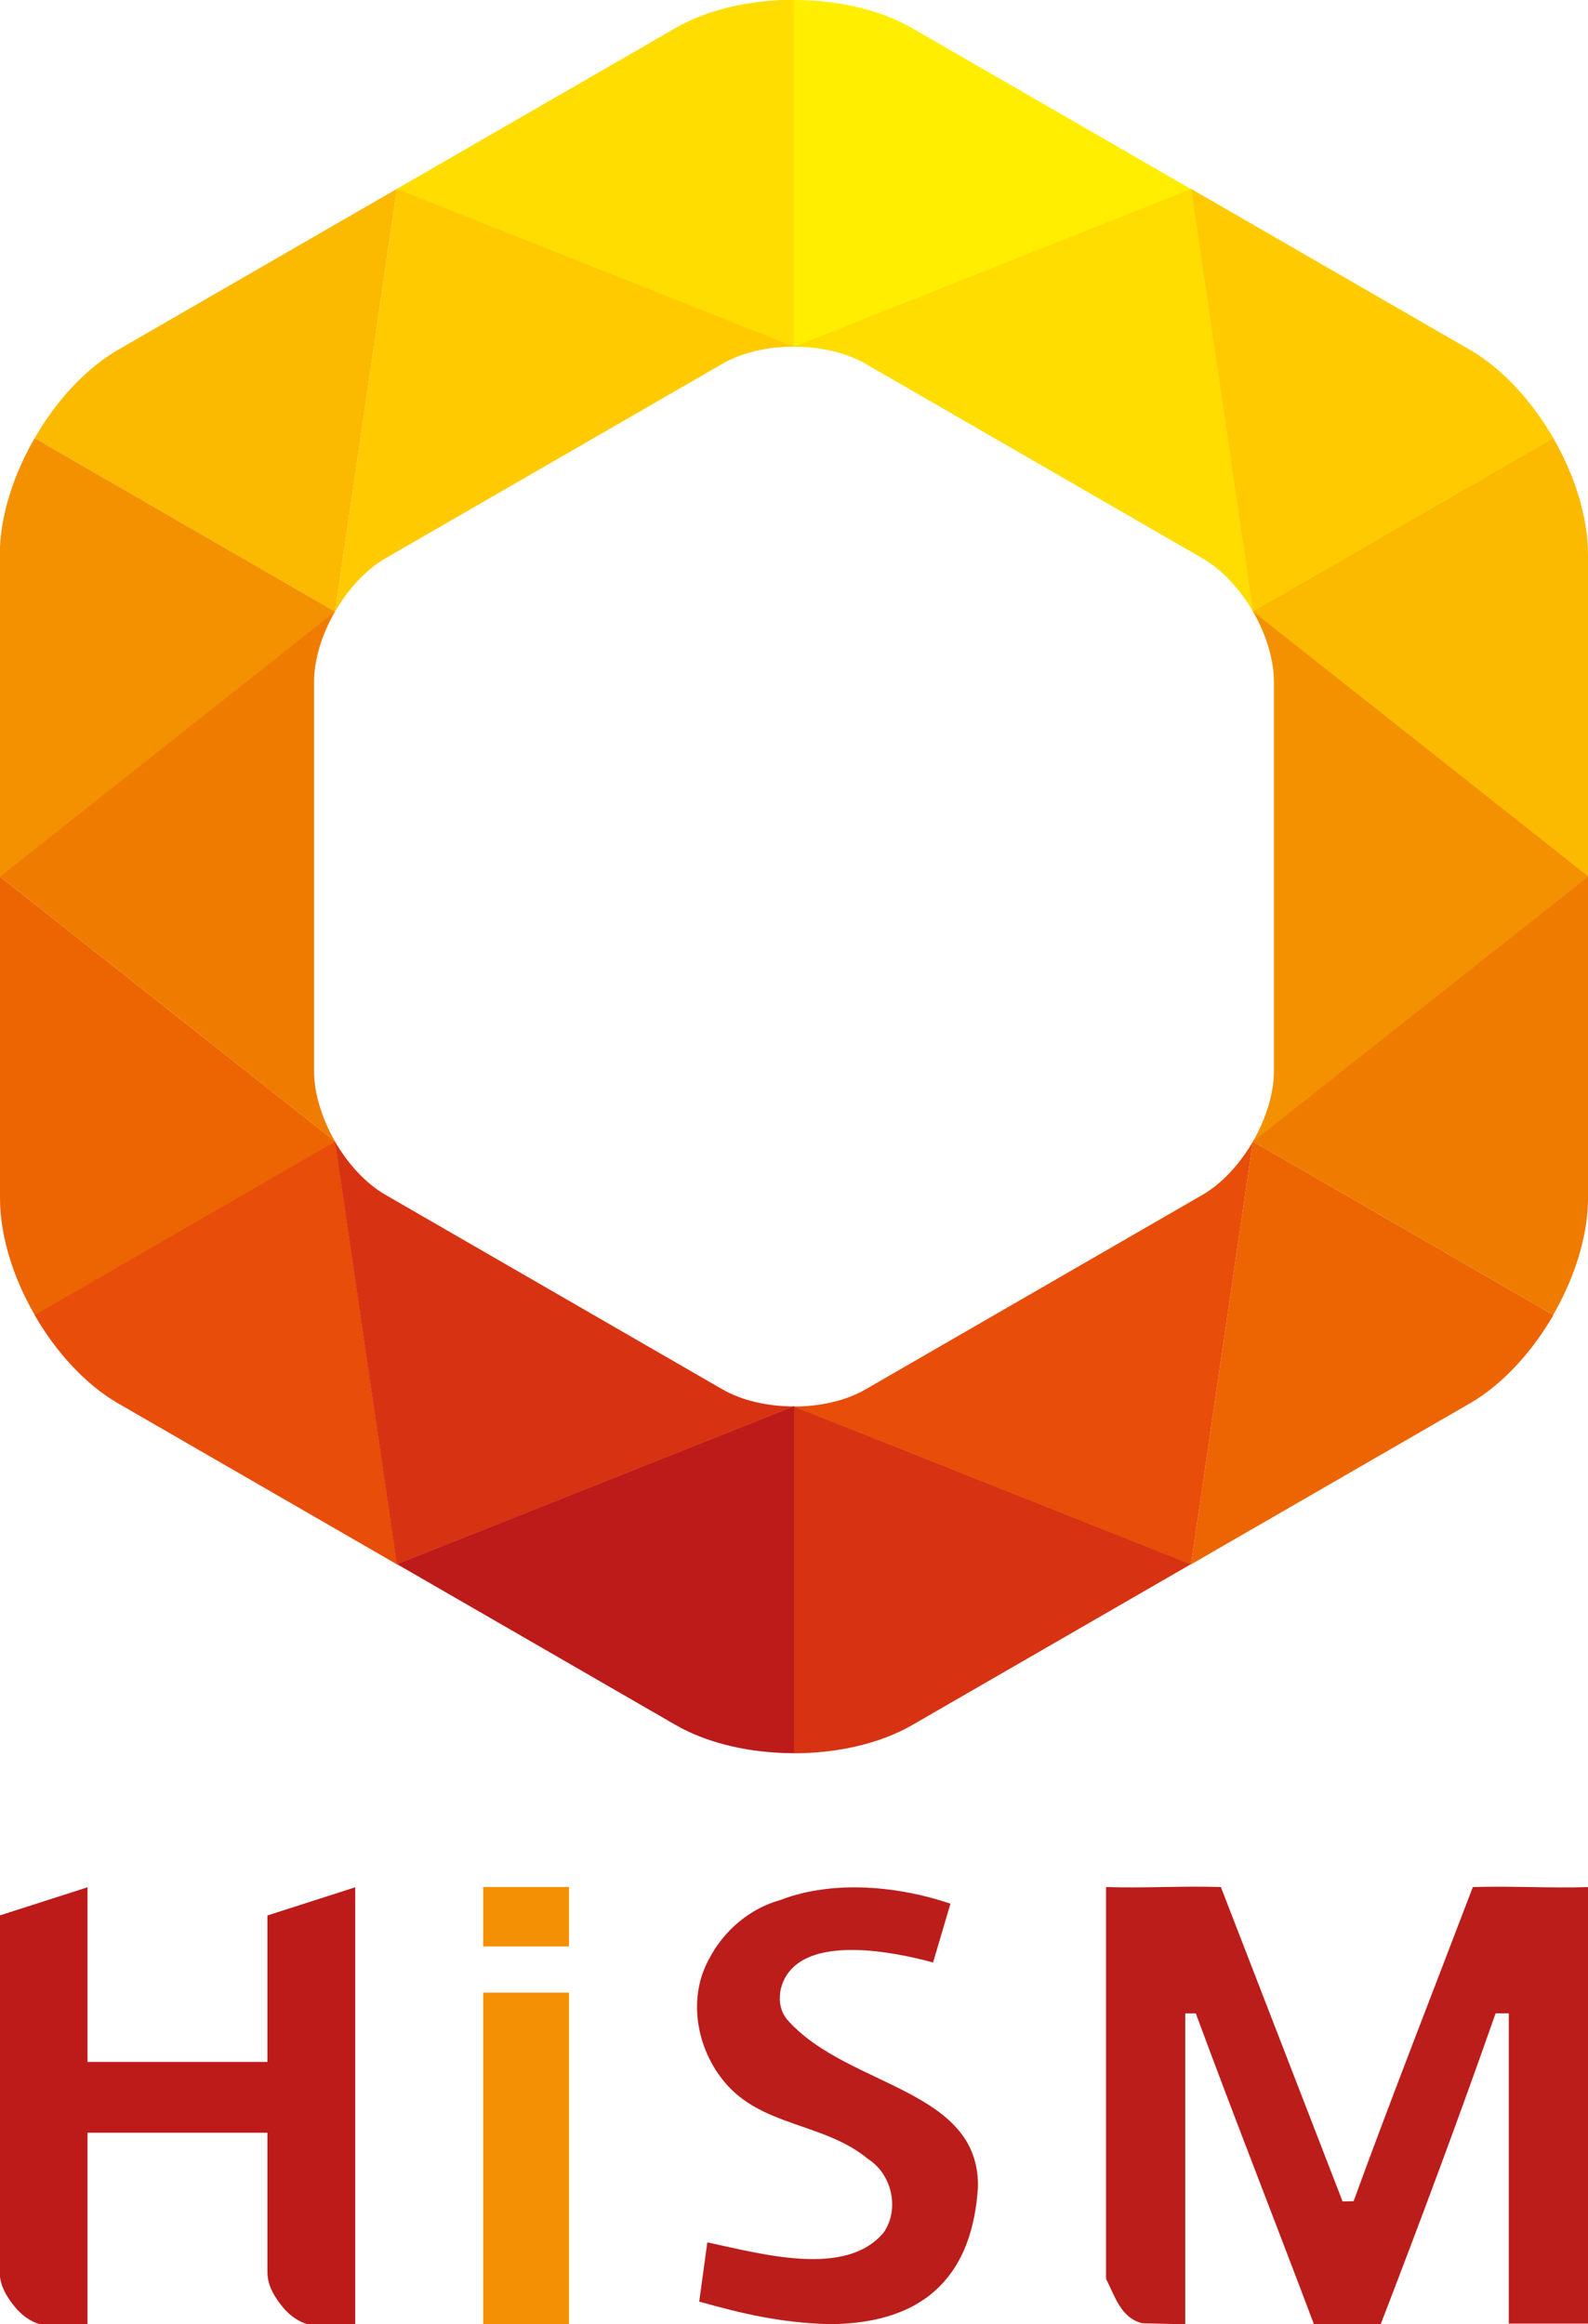
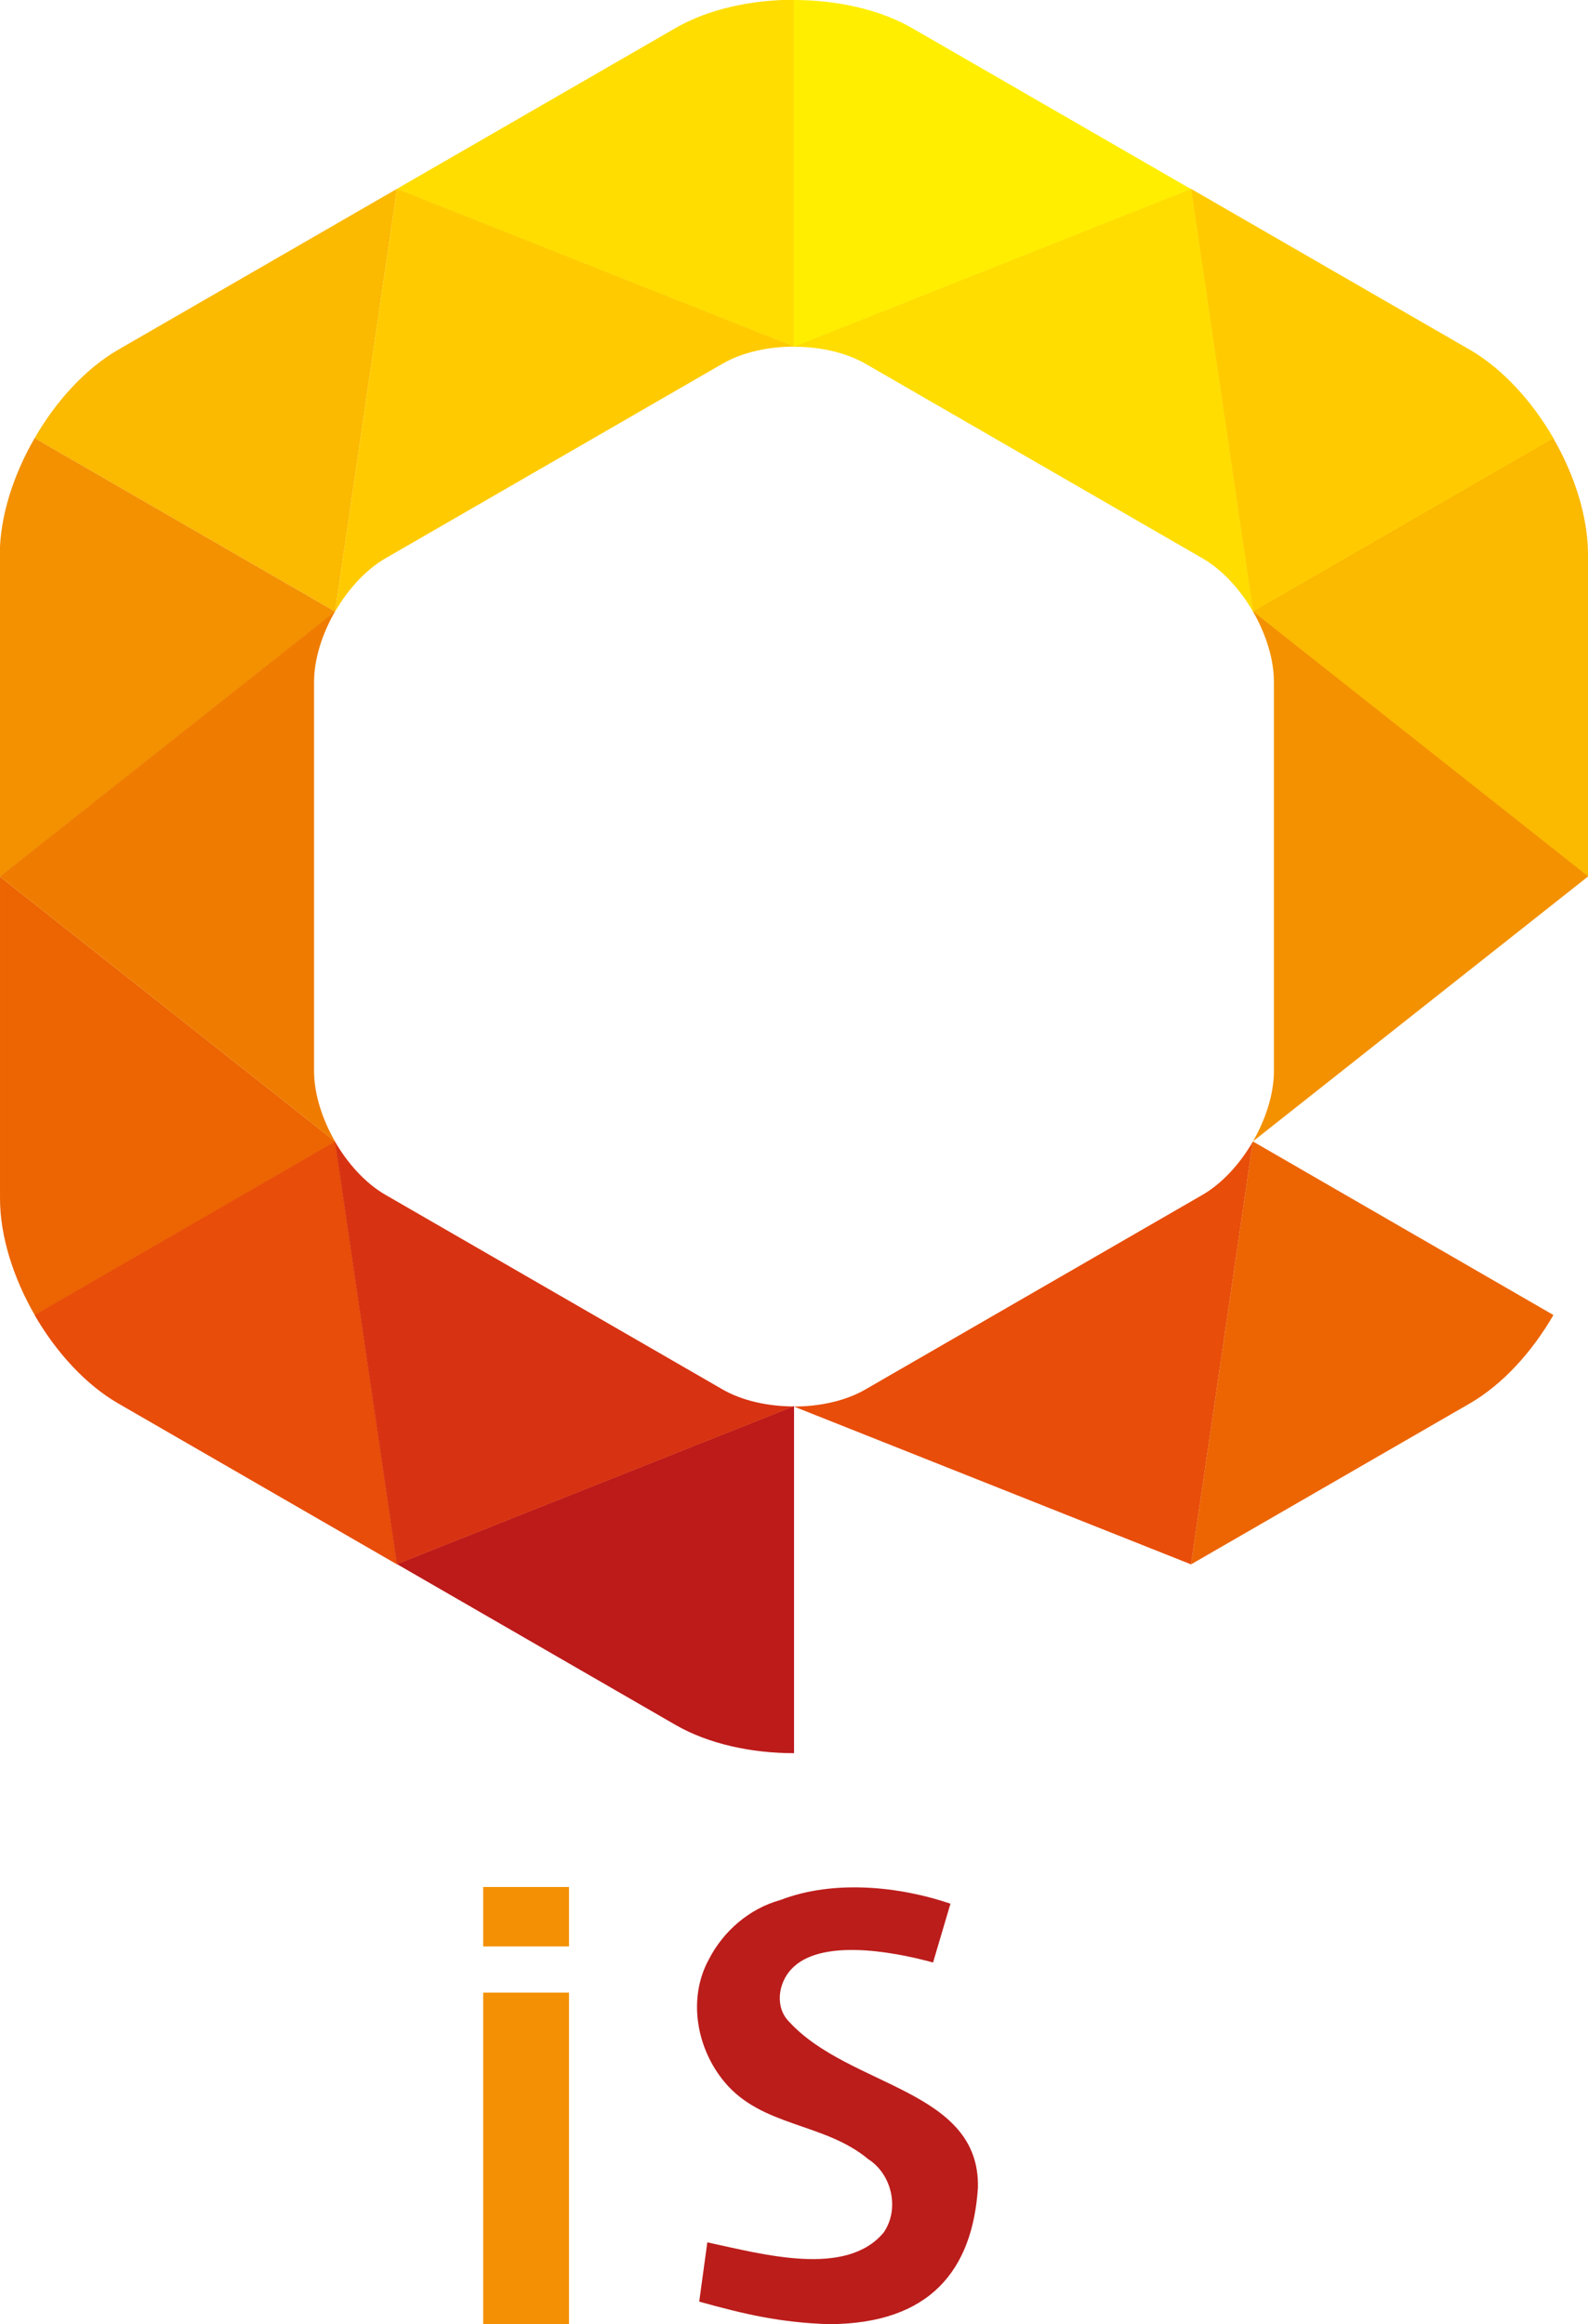
<svg xmlns="http://www.w3.org/2000/svg" width="42.72mm" height="62.53mm" viewBox="0 0 42.72 62.53" version="1.1" id="svg45002">
  <defs id="defs44996">
    <clipPath id="clipPath44027" clipPathUnits="userSpaceOnUse">
      <path id="path44025" d="m 300.836,448.561 h 162.266 v 191.46 H 300.836 Z" />
    </clipPath>
  </defs>
  <g transform="matrix(0.353,0,0,-0.353,41.784,35.376)" id="g44029">
-     <path id="path44031" style="fill:#ef7c00;fill-opacity:1;fill-rule:nonzero;stroke:none" d="M 0,0 C 1.633,2.828 2.649,6.015 2.652,8.878 V 33.432 L -22.905,13.23 Z" />
-   </g>
+     </g>
  <g transform="matrix(0.353,0,0,-0.353,42.72,23.582)" id="g44033">
    <path id="path44035" style="fill:#fbb900;fill-opacity:1;fill-rule:nonzero;stroke:none" d="m 0,0 v 24.545 c -0.003,2.864 -1.018,6.049 -2.653,8.877 l -22.904,-13.22 z" />
  </g>
  <g transform="matrix(0.353,0,0,-0.353,33.708,30.706)" id="g44037">
    <path id="path44039" style="fill:#f39100;fill-opacity:1;fill-rule:nonzero;stroke:none" d="M 0,0 25.545,20.193 -0.008,40.392 C 0.98,38.68 1.594,36.753 1.594,35.022 V 5.358 C 1.594,3.631 0.983,1.709 0,0" />
  </g>
  <g transform="matrix(0.353,0,0,-0.353,32.041,42.081)" id="g44041">
-     <path id="path44043" style="fill:#d73313;fill-opacity:1;fill-rule:nonzero;stroke:none" d="m 0,0 -30.28,12.033 v -26.451 c 3.267,0 6.533,0.714 9.014,2.142 l 15.919,9.189 z" />
-   </g>
+     </g>
  <g transform="matrix(0.353,0,0,-0.353,33.704,30.709)" id="g44045">
    <path id="path44047" style="fill:#ec6502;fill-opacity:1;fill-rule:nonzero;stroke:none" d="m 0,0 -4.713,-32.236 21.245,12.267 c 2.481,1.432 4.737,3.906 6.373,6.739 z" />
  </g>
  <g transform="matrix(0.353,0,0,-0.353,32.346,32.148)" id="g44049">
    <path id="path44051" style="fill:#e84d09;fill-opacity:1;fill-rule:nonzero;stroke:none" d="m 0,0 -25.687,-14.831 c -1.497,-0.864 -3.468,-1.298 -5.439,-1.299 L -0.864,-28.158 3.847,4.063 C 2.859,2.355 1.498,0.864 0,0" />
  </g>
  <g transform="matrix(0.353,0,0,-0.353,21.359,9.328)" id="g44053">
    <path id="path44055" style="fill:#ffdd00;fill-opacity:1;fill-rule:nonzero;stroke:none" d="m 0,0 v 26.442 c -3.27,0 -6.541,-0.718 -9.024,-2.153 l -21.25,-12.266 z" />
  </g>
  <g transform="matrix(0.353,0,0,-0.353,9.015,16.455)" id="g44057">
    <path id="path44059" style="fill:#fbb900;fill-opacity:1;fill-rule:nonzero;stroke:none" d="M 0,0 4.714,32.223 -16.53,19.96 c -2.481,-1.434 -4.737,-3.907 -6.371,-6.74 z" />
  </g>
  <g transform="matrix(0.353,0,0,-0.353,10.373,15.019)" id="g44061">
    <path id="path44063" style="fill:#ffcb00;fill-opacity:1;fill-rule:nonzero;stroke:none" d="m 0,0 25.689,14.832 c 1.498,0.864 3.474,1.297 5.448,1.297 L 31.141,16.132 0.865,28.156 -3.85,-4.069 C -2.862,-2.359 -1.499,-0.865 0,0" />
  </g>
  <g transform="matrix(0.353,0,0,-0.353,33.704,16.455)" id="g44065">
    <path id="path44067" style="fill:#ffcb00;fill-opacity:1;fill-rule:nonzero;stroke:none" d="m 0,0 22.905,13.22 c -1.636,2.832 -3.892,5.306 -6.373,6.74 L -4.722,32.228 Z" />
  </g>
  <g transform="matrix(0.353,0,0,-0.353,24.544,0.76)" id="g44069">
    <path id="path44071" style="fill:#ffee00;fill-opacity:1;fill-rule:nonzero;stroke:none" d="m 0,0 c -2.483,1.436 -5.756,2.153 -9.027,2.153 v -26.442 l 30.27,12.027 z" />
  </g>
  <g transform="matrix(0.353,0,0,-0.353,23.284,9.787)" id="g44073">
    <path id="path44075" style="fill:#ffdd00;fill-opacity:1;fill-rule:nonzero;stroke:none" d="m 0,0 25.687,-14.831 c 1.498,-0.864 2.861,-2.357 3.849,-4.067 L 24.815,13.327 -5.456,1.301 -5.452,1.298 C -3.476,1.298 -1.501,0.865 0,0" />
  </g>
  <g transform="matrix(0.353,0,0,-0.353,9.015,16.455)" id="g44077">
    <path id="path44079" style="fill:#f39100;fill-opacity:1;fill-rule:nonzero;stroke:none" d="m 0,0 -22.901,13.22 c -1.638,-2.832 -2.654,-6.023 -2.654,-8.89 v -24.541 z" />
  </g>
  <g transform="matrix(0.353,0,0,-0.353,2.0591235e-4,23.586)" id="g44081">
    <path id="path44083" style="fill:#ec6502;fill-opacity:1;fill-rule:nonzero;stroke:none" d="m 0,0 v -24.53 c 0,-2.867 1.016,-6.06 2.652,-8.892 l 22.903,13.23 z" />
  </g>
  <g transform="matrix(0.353,0,0,-0.353,8.449,28.816)" id="g44085">
    <path id="path44087" style="fill:#ef7c00;fill-opacity:1;fill-rule:nonzero;stroke:none" d="m 0,0 v 29.663 c 0,1.733 0.615,3.661 1.603,5.374 L -23.949,14.826 1.596,-5.36 C 0.611,-3.651 0,-1.727 0,0" />
  </g>
  <g transform="matrix(0.353,0,0,-0.353,9.015,30.709)" id="g44089">
    <path id="path44091" style="fill:#e84d09;fill-opacity:1;fill-rule:nonzero;stroke:none" d="m 0,0 -22.903,-13.23 c 1.636,-2.833 3.892,-5.307 6.373,-6.739 L 4.721,-32.238 Z" />
  </g>
  <g transform="matrix(0.353,0,0,-0.353,18.176,46.409)" id="g44093">
    <path id="path44095" style="fill:#bd1a1a;fill-opacity:1;fill-rule:nonzero;stroke:none" d="M 0,0 C 2.484,-1.434 5.754,-2.15 9.024,-2.15 V 24.301 L -21.243,12.263 Z" />
  </g>
  <g transform="matrix(0.353,0,0,-0.353,19.436,37.38)" id="g44097">
    <path id="path44099" style="fill:#d73313;fill-opacity:1;fill-rule:nonzero;stroke:none" d="m 0,0 -25.689,14.831 c -1.498,0.864 -2.86,2.357 -3.848,4.066 l 4.72,-32.228 L 5.436,-1.3 C 3.465,-1.297 1.496,-0.864 0,0" />
  </g>
  <g transform="matrix(0.467,0,0,-0.467,7.194,43.962)" id="g44161">
-     <path id="path44163" style="fill:#bd1a1a;fill-opacity:1;fill-rule:nonzero;stroke:none" d="m 0,-36.758 c 0,-0.45 0.117,-1.096 0.896,-2.031 0.637,-0.765 1.365,-1.012 1.709,-1.012 h 2.453 v 25.211 L 0,-16.214 v -8.438 h -10.363 v 10.062 l -5.058,-1.624 v -20.544 c 0,-0.45 0.117,-1.096 0.895,-2.031 0.638,-0.765 1.366,-1.012 1.709,-1.012 h 2.454 v 11.07 H 0 Z" />
-   </g>
+     </g>
  <path style="fill:#f39003;stroke-width:0.178" d="m 12.998,53.61 h 2.309 v 8.919 h -2.309 z m 0,-2.842 h 2.309 v 1.599 h -2.309 z" id="path45366" />
  <path id="path45358" d="m 18.81,61.923 0.218,-1.595 c 1.491,0.319 3.73,0.95 4.743,-0.263 0.436,-0.629 0.226,-1.563 -0.412,-1.974 -1.184,-0.988 -2.858,-0.862 -3.867,-2.075 -0.754,-0.9 -0.999,-2.25 -0.422,-3.302 0.389,-0.759 1.089,-1.364 1.915,-1.593 1.45,-0.562 3.233,-0.365 4.584,0.096 L 25.101,52.799 c -1.169,-0.319 -3.058,-0.636 -3.814,0.181 -0.359,0.382 -0.446,1.04 -0.045,1.427 1.622,1.755 5.127,1.802 5.066,4.451 -0.145,2.209 -1.279,3.665 -4.015,3.672 -1.318,-0.046 -2.261,-0.267 -3.483,-0.607 z" style="fill:#bb1d1b;stroke-width:0.178" />
-   <path id="path45426" d="m 29.754,61.304 v -10.535 c 1.03,0.034 2.06,-0.034 3.09,0 l 3.274,8.459 c 0.099,-0.003 0.197,-0.005 0.296,-0.007 1.041,-2.85 2.127,-5.616 3.208,-8.451 1.033,-0.034 2.065,0.034 3.098,0 v 11.745 h -2.131 v -8.348 h -0.355 c -0.971,2.773 -2.034,5.624 -3.091,8.365 h -1.796 c -1.035,-2.748 -2.161,-5.609 -3.178,-8.364 h -0.284 v 8.365 c -0.385,-0.009 -0.77,-0.019 -1.155,-0.028 -0.583,-0.141 -0.743,-0.746 -0.977,-1.198 z" style="fill:#bb1d1b;stroke-width:0.178" />
</svg>